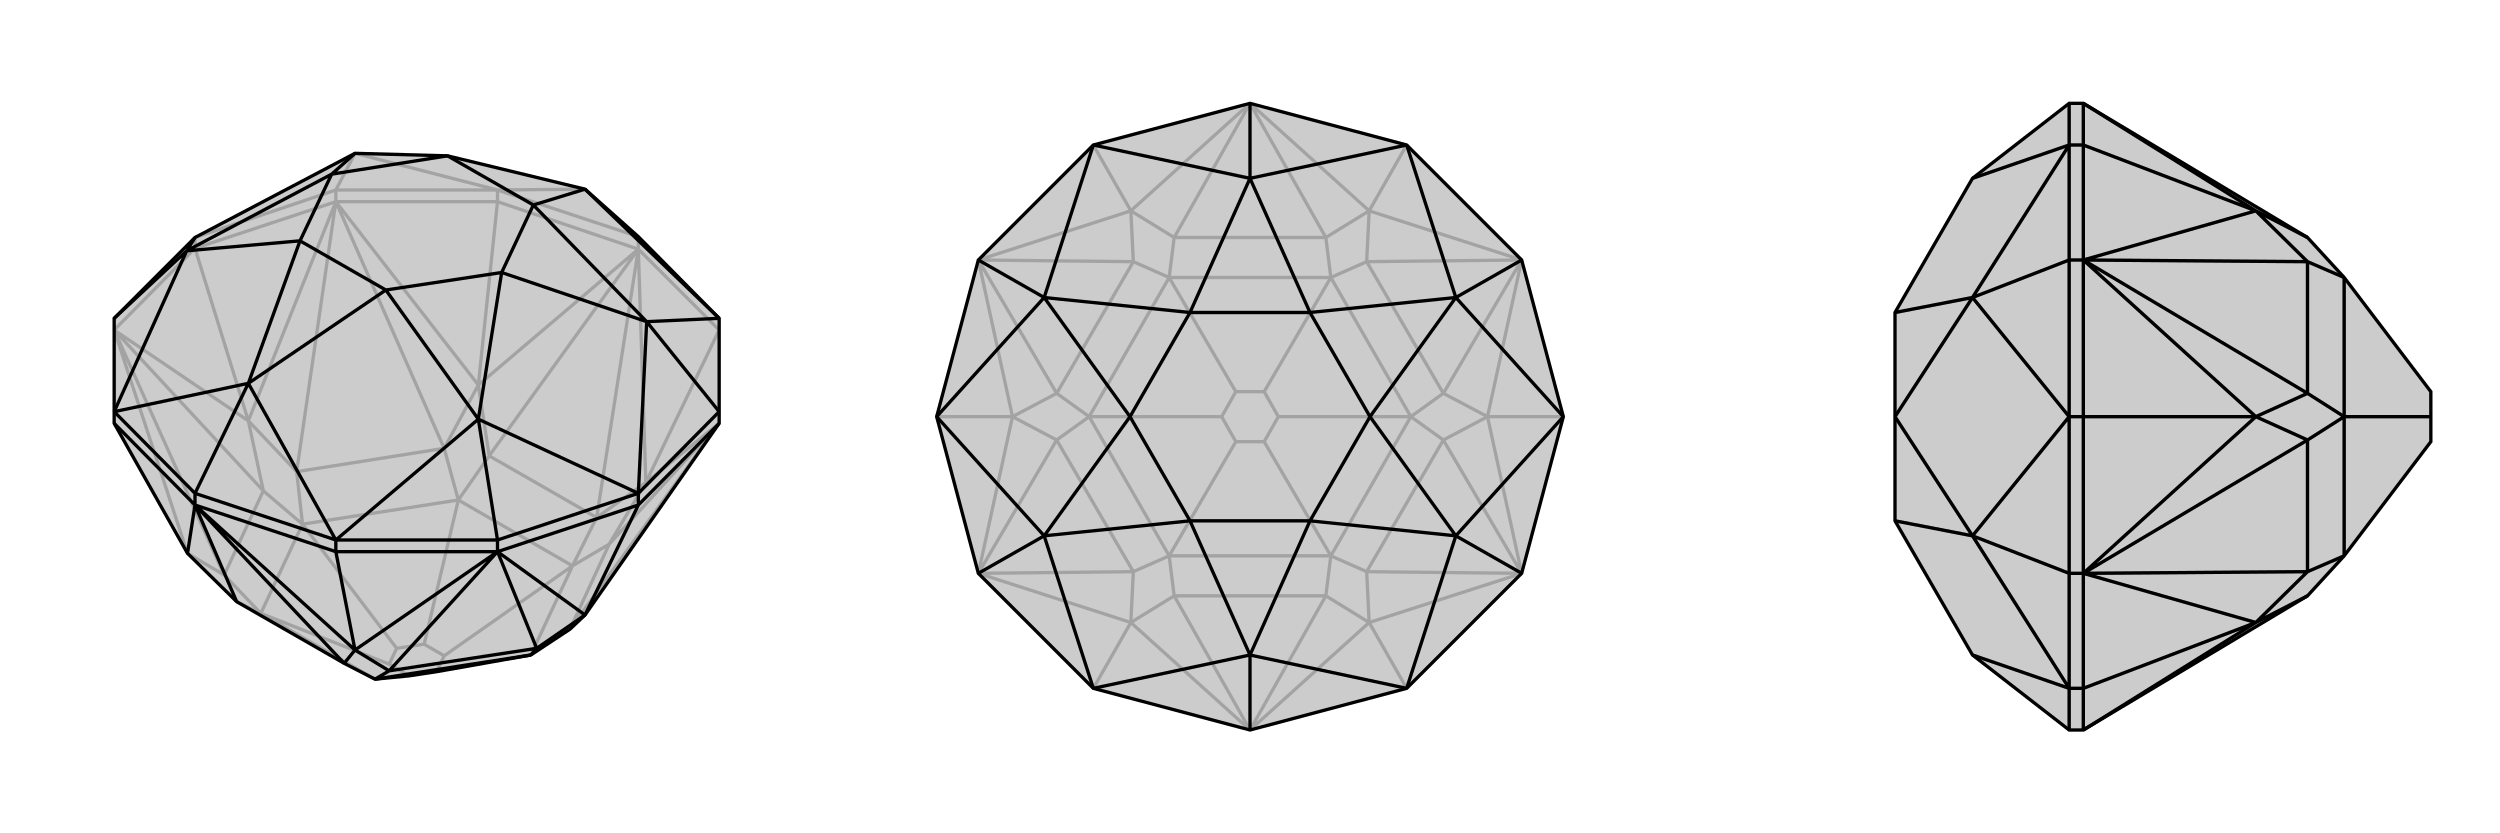
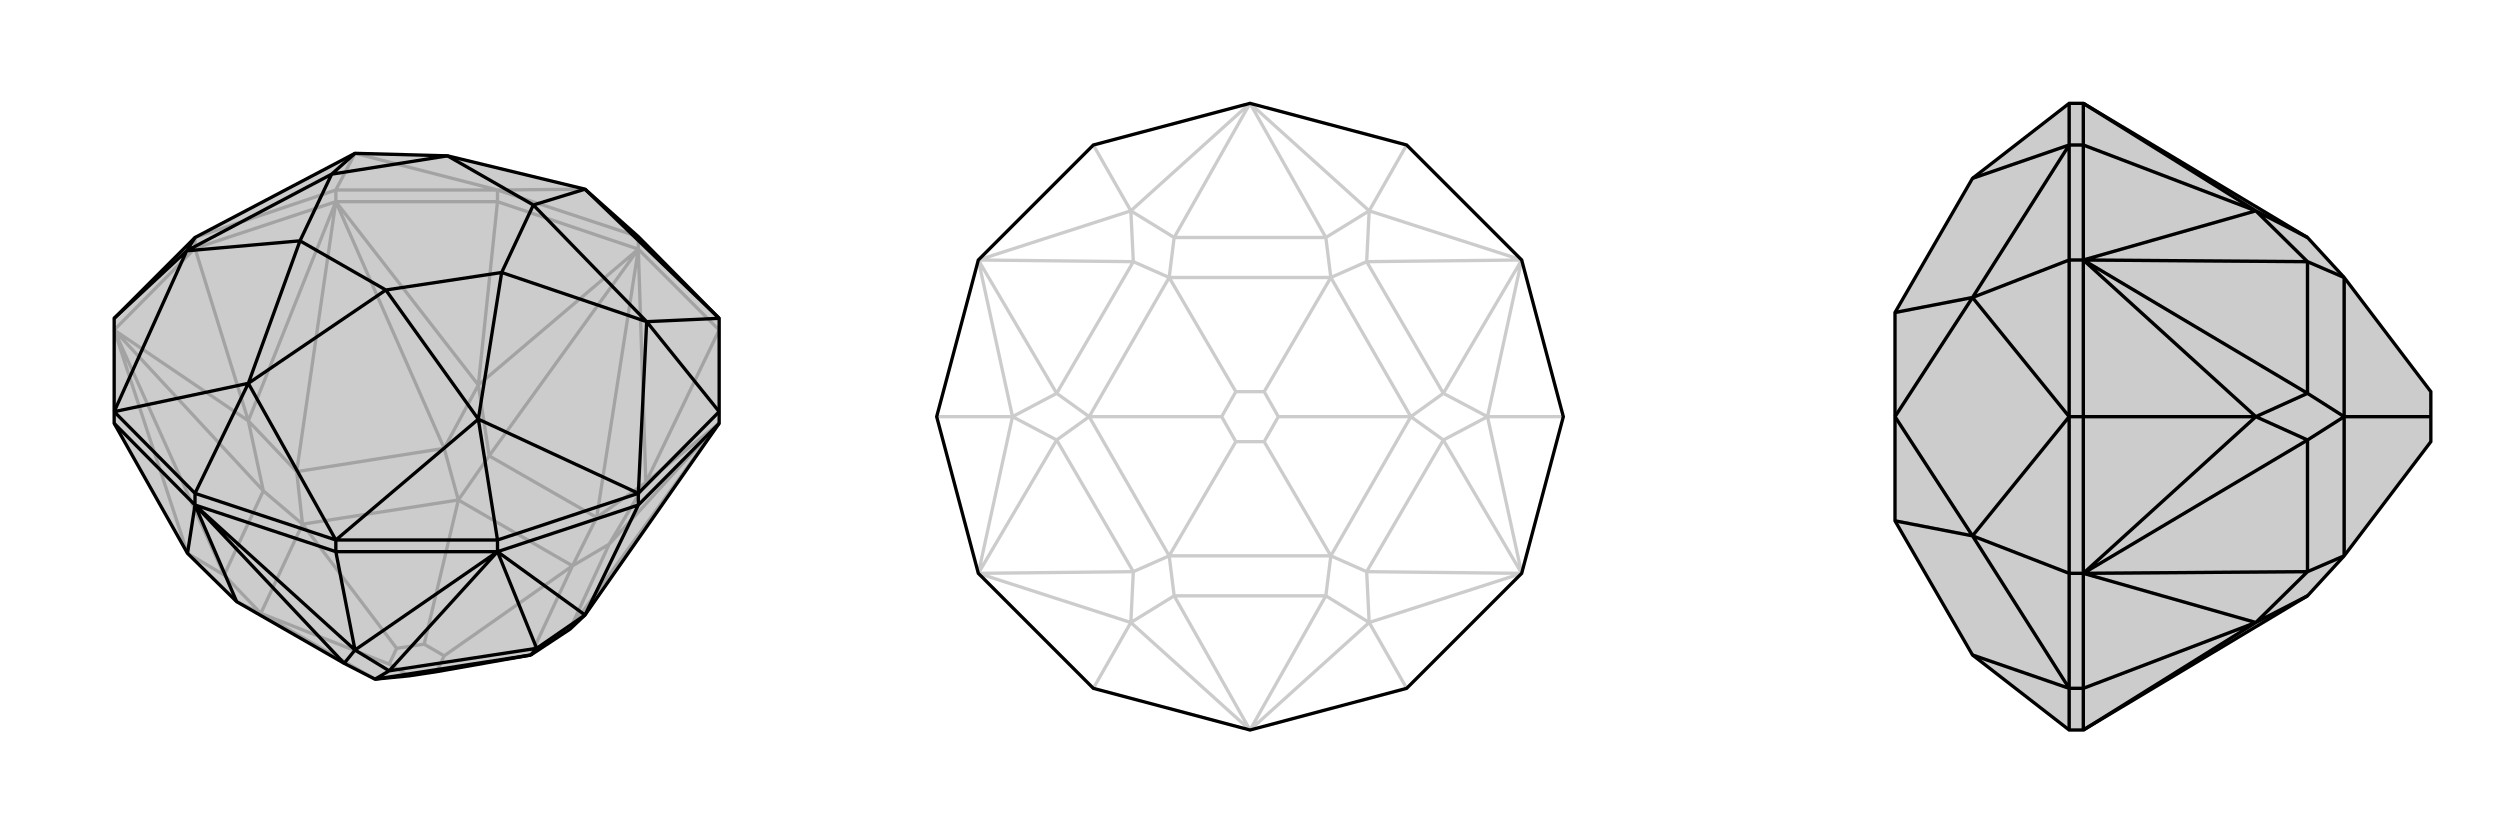
<svg xmlns="http://www.w3.org/2000/svg" viewBox="0 0 3000 1000">
  <g stroke="currentColor" stroke-width="4" fill="none" transform="translate(0 -48)">
    <path fill="currentColor" stroke="none" fill-opacity=".2" d="M702,786L684,803L637,834L524,854L491,859L450,863L413,844L284,770L225,712L137,556L137,542L137,430L234,333L426,232L537,235L702,275L766,332L863,430L863,542L863,556z" />
    <path stroke-opacity=".2" d="M766,347L766,332M597,290L597,276M403,290L403,276M234,346L234,333M863,444L766,347M863,444L775,627M766,347L597,290M597,290L403,290M597,290L574,510M403,290L234,346M234,346L137,444M234,346L298,553M863,556L684,803M863,556L775,627M863,556L731,701M766,347L775,627M766,347L716,669M766,347L574,510M766,347L587,595M403,290L574,510M403,290L533,586M403,290L298,553M403,290L356,614M137,444L298,553M137,444L316,637M137,444L225,712M137,444L269,738M775,627L731,701M775,627L716,669M574,510L587,595M574,510L533,586M298,553L356,614M298,553L316,637M225,712L269,738M284,770L313,784M684,803L731,701M731,701L687,727M716,669L587,595M716,669L687,727M587,595L550,648M533,586L356,614M533,586L550,648M356,614L363,677M316,637L269,738M316,637L363,677M269,738L313,784M450,863L313,784M637,834L687,727M687,727L550,648M687,727L533,835M550,648L363,677M550,648L509,821M313,784L363,677M313,784L467,845M363,677L476,826M491,859L467,845M524,854L533,835M533,835L509,821M509,821L476,826M467,845L476,826M403,276L234,333M403,276L597,276M403,276L426,232M766,332L597,276M597,276L426,232M597,276L702,275" />
    <path d="M702,786L684,803L637,834L524,854L491,859L450,863L413,844L284,770L225,712L137,556L137,542L137,430L234,333L426,232L537,235L702,275L766,332L863,430L863,542L863,556z" />
    <path d="M403,710L403,696M597,710L597,696M766,654L766,640M234,654L234,640M403,710L234,654M403,710L597,710M403,710L426,828M597,710L766,654M766,654L863,556M766,654L702,786M137,556L234,654M234,654L426,828M234,654L413,844M597,710L426,828M597,710L467,853M597,710L702,786M597,710L644,826M234,654L225,712M234,654L284,770M426,828L413,844M426,828L467,853M702,786L644,826M467,853L644,826M467,853L450,863M644,826L637,834M450,863L637,834M863,542L766,640M863,542L776,434M597,696L766,640M597,696L403,696M597,696L574,551M403,696L234,640M234,640L137,542M234,640L298,508M137,430L224,349M863,430L702,275M863,430L776,434M766,640L776,434M766,640L574,551M403,696L574,551M403,696L298,508M137,542L298,508M137,542L224,349M234,333L224,349M702,275L640,294M776,434L640,294M776,434L602,375M574,551L602,375M574,551L463,396M298,508L463,396M298,508L360,337M224,349L360,337M224,349L398,257M426,232L398,257M640,294L537,235M640,294L602,375M602,375L463,396M463,396L360,337M360,337L398,257M537,235L398,257" />
  </g>
  <g stroke="currentColor" stroke-width="4" fill="none" transform="translate(1000 0)">
-     <path fill="currentColor" stroke="none" fill-opacity=".2" d="M826,312L876,500L826,688L688,826L500,876L312,826L174,688L124,500L174,312L312,174L500,124L688,174z" />
    <path stroke-opacity=".2" d="M688,826L643,747M876,500L785,500M688,174L643,253M312,174L357,253M124,500L215,500M312,826L357,747M500,876L643,747M500,876L591,715M826,688L643,747M826,688L640,686M826,688L785,500M826,688L732,528M826,312L785,500M826,312L732,472M826,312L643,253M826,312L640,314M500,124L643,253M500,124L591,285M500,124L357,253M500,124L409,285M174,312L357,253M174,312L360,314M174,312L215,500M174,312L268,472M174,688L215,500M174,688L268,528M174,688L357,747M174,688L360,686M500,876L357,747M500,876L409,715M643,747L591,715M643,747L640,686M785,500L732,528M785,500L732,472M643,253L640,314M643,253L591,285M357,253L409,285M357,253L360,314M215,500L268,472M215,500L268,528M357,747L360,686M357,747L409,715M591,715L409,715M591,715L597,667M409,715L403,667M640,686L732,528M640,686L597,667M732,528L693,500M732,472L640,314M732,472L693,500M640,314L597,333M591,285L409,285M591,285L597,333M409,285L403,333M360,314L268,472M360,314L403,333M268,472L307,500M268,528L360,686M268,528L307,500M360,686L403,667M597,667L403,667M597,667L693,500M597,667L517,530M693,500L597,333M693,500L534,500M597,333L403,333M597,333L517,470M403,333L307,500M403,333L483,470M403,667L307,500M403,667L483,530M307,500L466,500M517,530L483,530M517,530L534,500M534,500L517,470M517,470L483,470M483,470L466,500M483,530L466,500" />
    <path d="M826,312L876,500L826,688L688,826L500,876L312,826L174,688L124,500L174,312L312,174L500,124L688,174z" />
-     <path d="M826,312L747,357M826,688L747,643M500,876L500,786M174,688L253,643M174,312L253,357M500,124L500,214M688,174L500,214M688,174L747,357M876,500L747,357M876,500L747,643M688,826L747,643M688,826L500,786M312,826L500,786M312,826L253,643M124,500L253,643M124,500L253,357M312,174L253,357M312,174L500,214M500,214L572,375M500,214L428,375M747,357L572,375M747,357L644,500M747,643L644,500M747,643L572,625M500,786L572,625M500,786L428,625M253,643L428,625M253,643L356,500M253,357L356,500M253,357L428,375M572,375L428,375M572,375L644,500M644,500L572,625M572,625L428,625M428,625L356,500M428,375L356,500" />
  </g>
  <g stroke="currentColor" stroke-width="4" fill="none" transform="translate(2000 0)">
    <path fill="currentColor" stroke="none" fill-opacity=".2" d="M769,285L813,333L917,470L917,500L917,530L813,667L769,715L500,876L483,876L367,786L274,625L274,500L274,375L367,214L483,124L500,124z" />
    <path stroke-opacity=".2" d="M500,174L483,174M500,312L483,312M500,500L483,500M500,688L483,688M500,826L483,826M500,124L500,174M500,174L500,312M500,174L707,253M500,312L500,500M500,500L500,688M500,500L707,500M500,688L500,826M500,826L500,876M500,826L707,747M500,124L707,253M500,312L707,253M500,312L769,314M500,312L707,500M500,312L769,472M500,688L707,500M500,688L769,528M500,688L707,747M500,688L769,686M500,876L707,747M707,253L769,285M707,253L769,314M707,500L769,472M707,500L769,528M707,747L769,686M707,747L769,715M769,314L769,472M769,314L813,333M769,472L813,500M769,528L769,686M769,528L813,500M769,686L813,667M813,333L813,500M813,667L813,500M813,500L917,500M483,876L483,826M483,826L483,688M483,688L483,500M483,688L367,643M483,312L483,500M483,312L483,174M483,312L367,357M483,124L483,174M483,826L367,786M483,826L367,643M483,500L367,643M483,500L367,357M483,174L367,357M483,174L367,214M367,643L274,625M367,643L274,500M367,357L274,500M367,357L274,375" />
    <path d="M769,285L813,333L917,470L917,500L917,530L813,667L769,715L500,876L483,876L367,786L274,625L274,500L274,375L367,214L483,124L500,124z" />
    <path d="M500,826L483,826M500,688L483,688M500,500L483,500M500,312L483,312M500,174L483,174M500,826L500,876M500,826L500,688M500,826L707,747M500,688L500,500M500,500L500,312M500,500L707,500M500,312L500,174M500,174L500,124M500,174L707,253M500,876L707,747M500,688L707,747M500,688L769,686M500,688L707,500M500,688L769,528M500,312L707,500M500,312L769,472M500,312L707,253M500,312L769,314M500,124L707,253M707,747L769,715M707,747L769,686M707,500L769,528M707,500L769,472M707,253L769,314M707,253L769,285M769,686L769,528M769,686L813,667M769,528L813,500M769,472L769,314M769,472L813,500M769,314L813,333M813,667L813,500M813,500L813,333M813,500L917,500M483,174L483,124M483,174L483,312M483,312L483,500M483,312L367,357M483,688L483,500M483,688L483,826M483,688L367,643M483,826L483,876M483,174L367,214M483,174L367,357M483,500L367,357M483,500L367,643M483,826L367,643M483,826L367,786M367,357L274,375M367,357L274,500M367,643L274,500M367,643L274,625" />
  </g>
</svg>